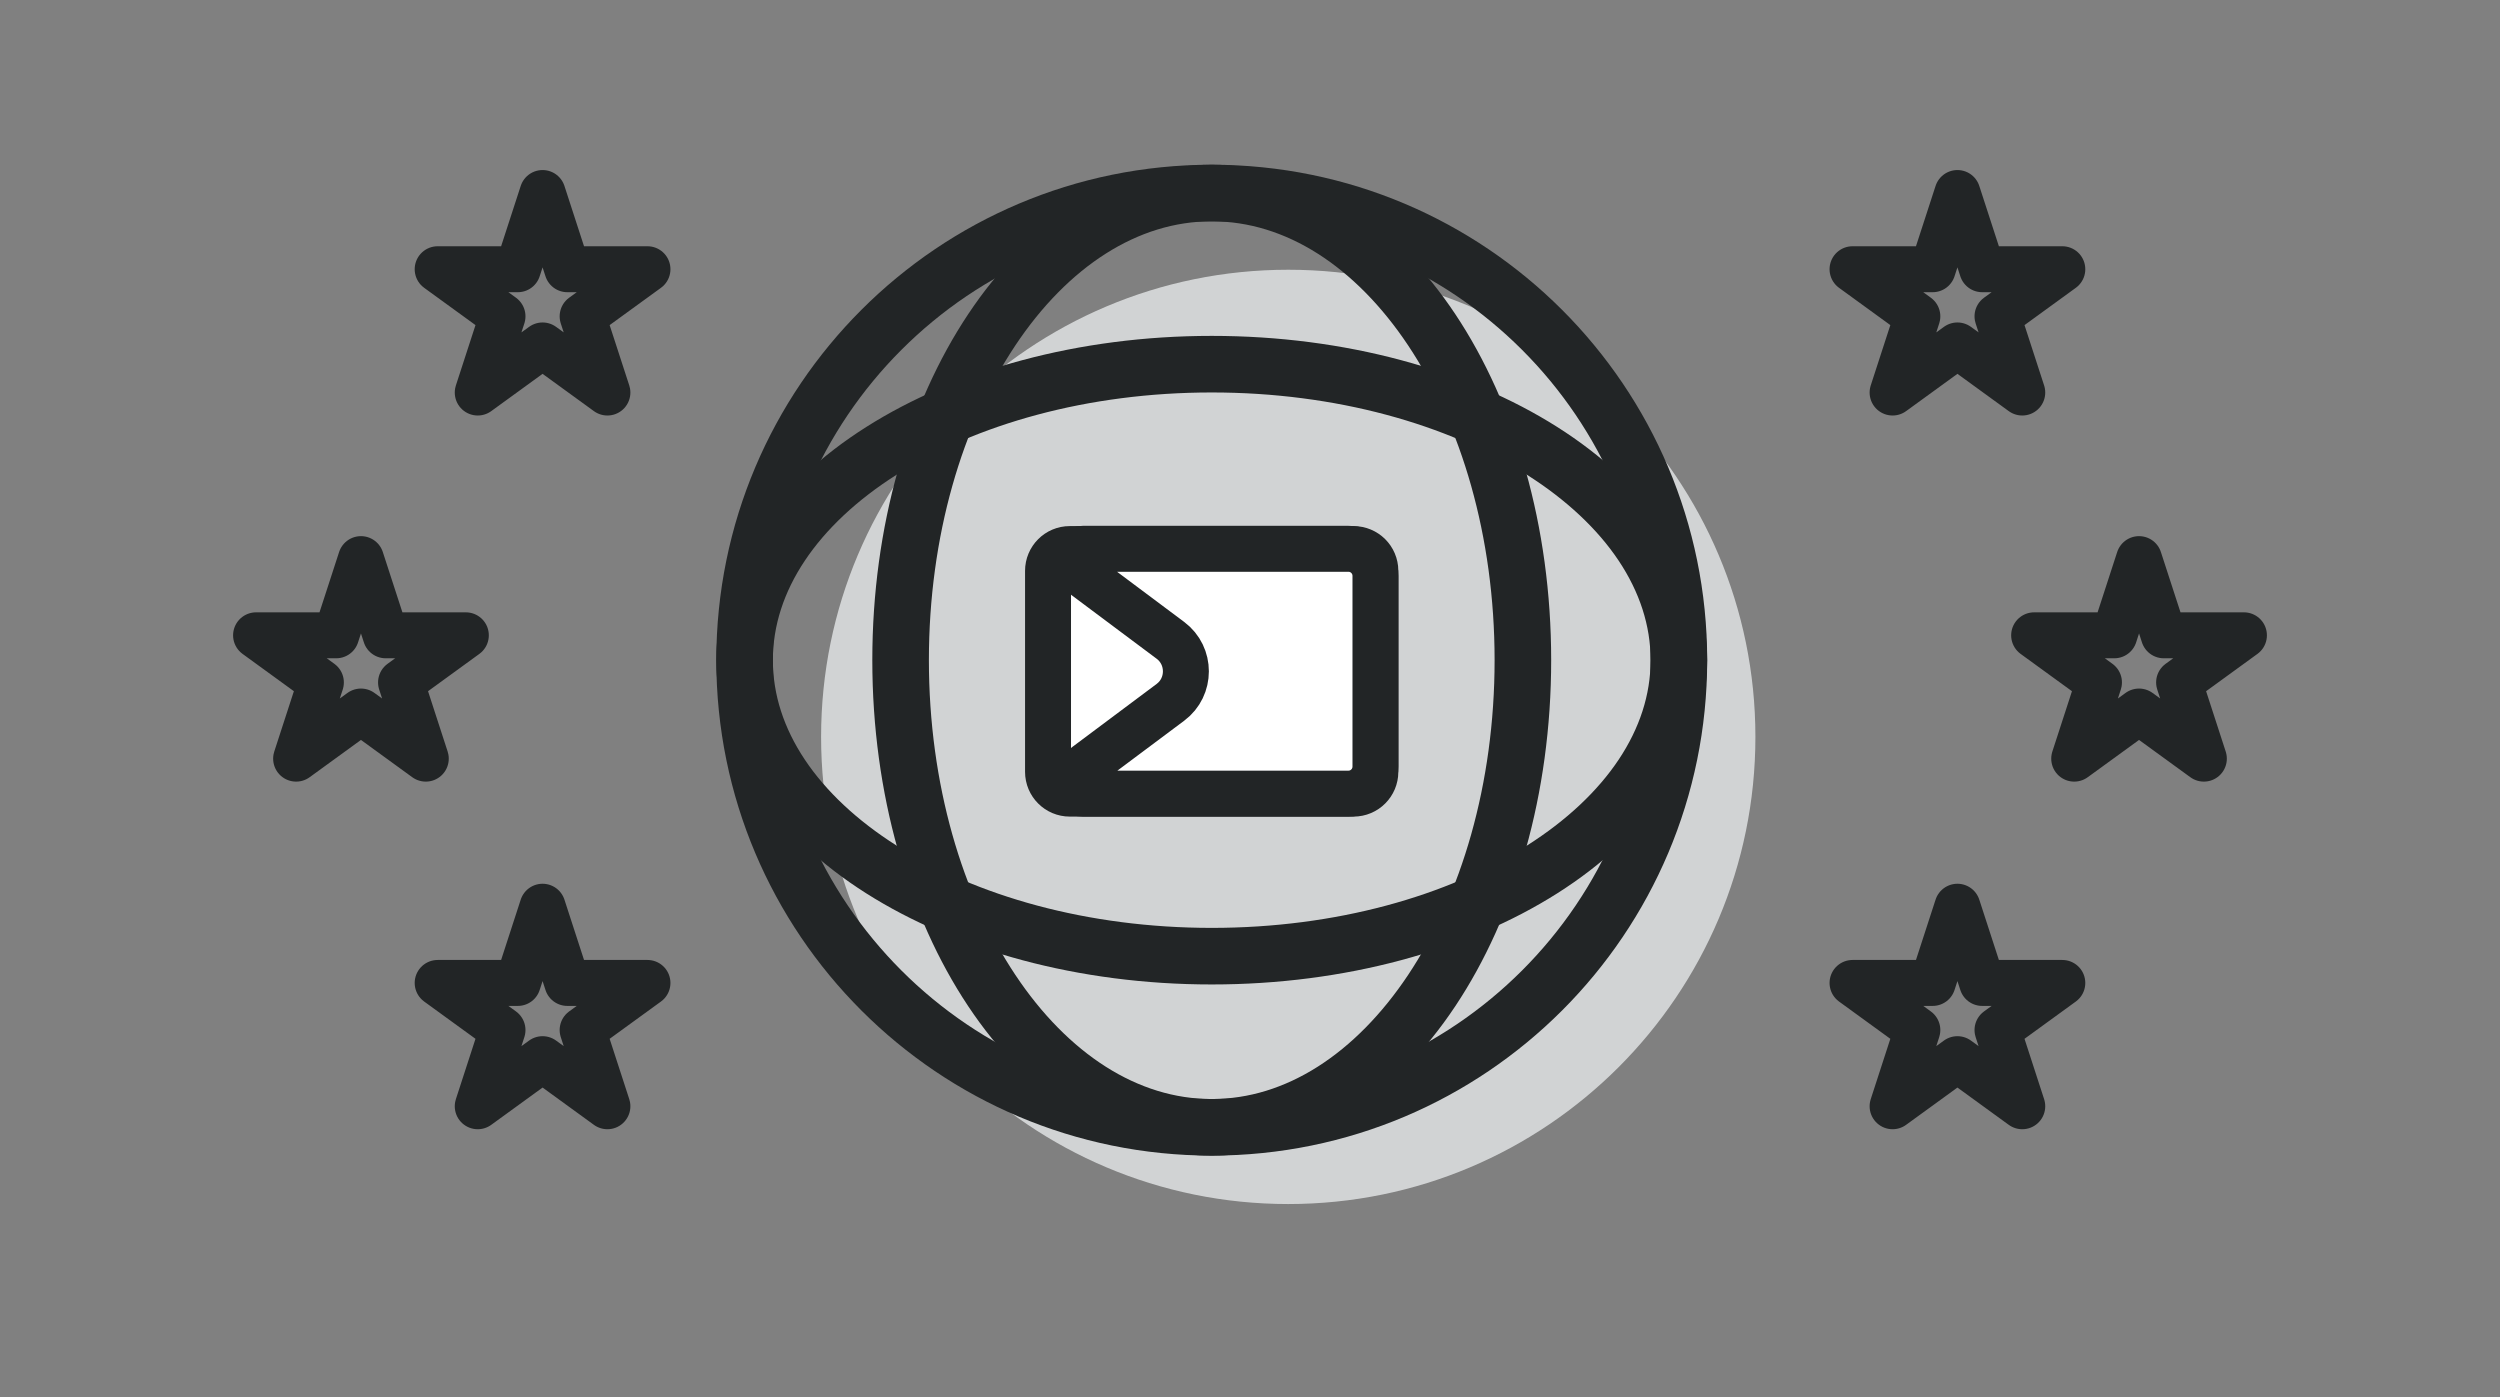
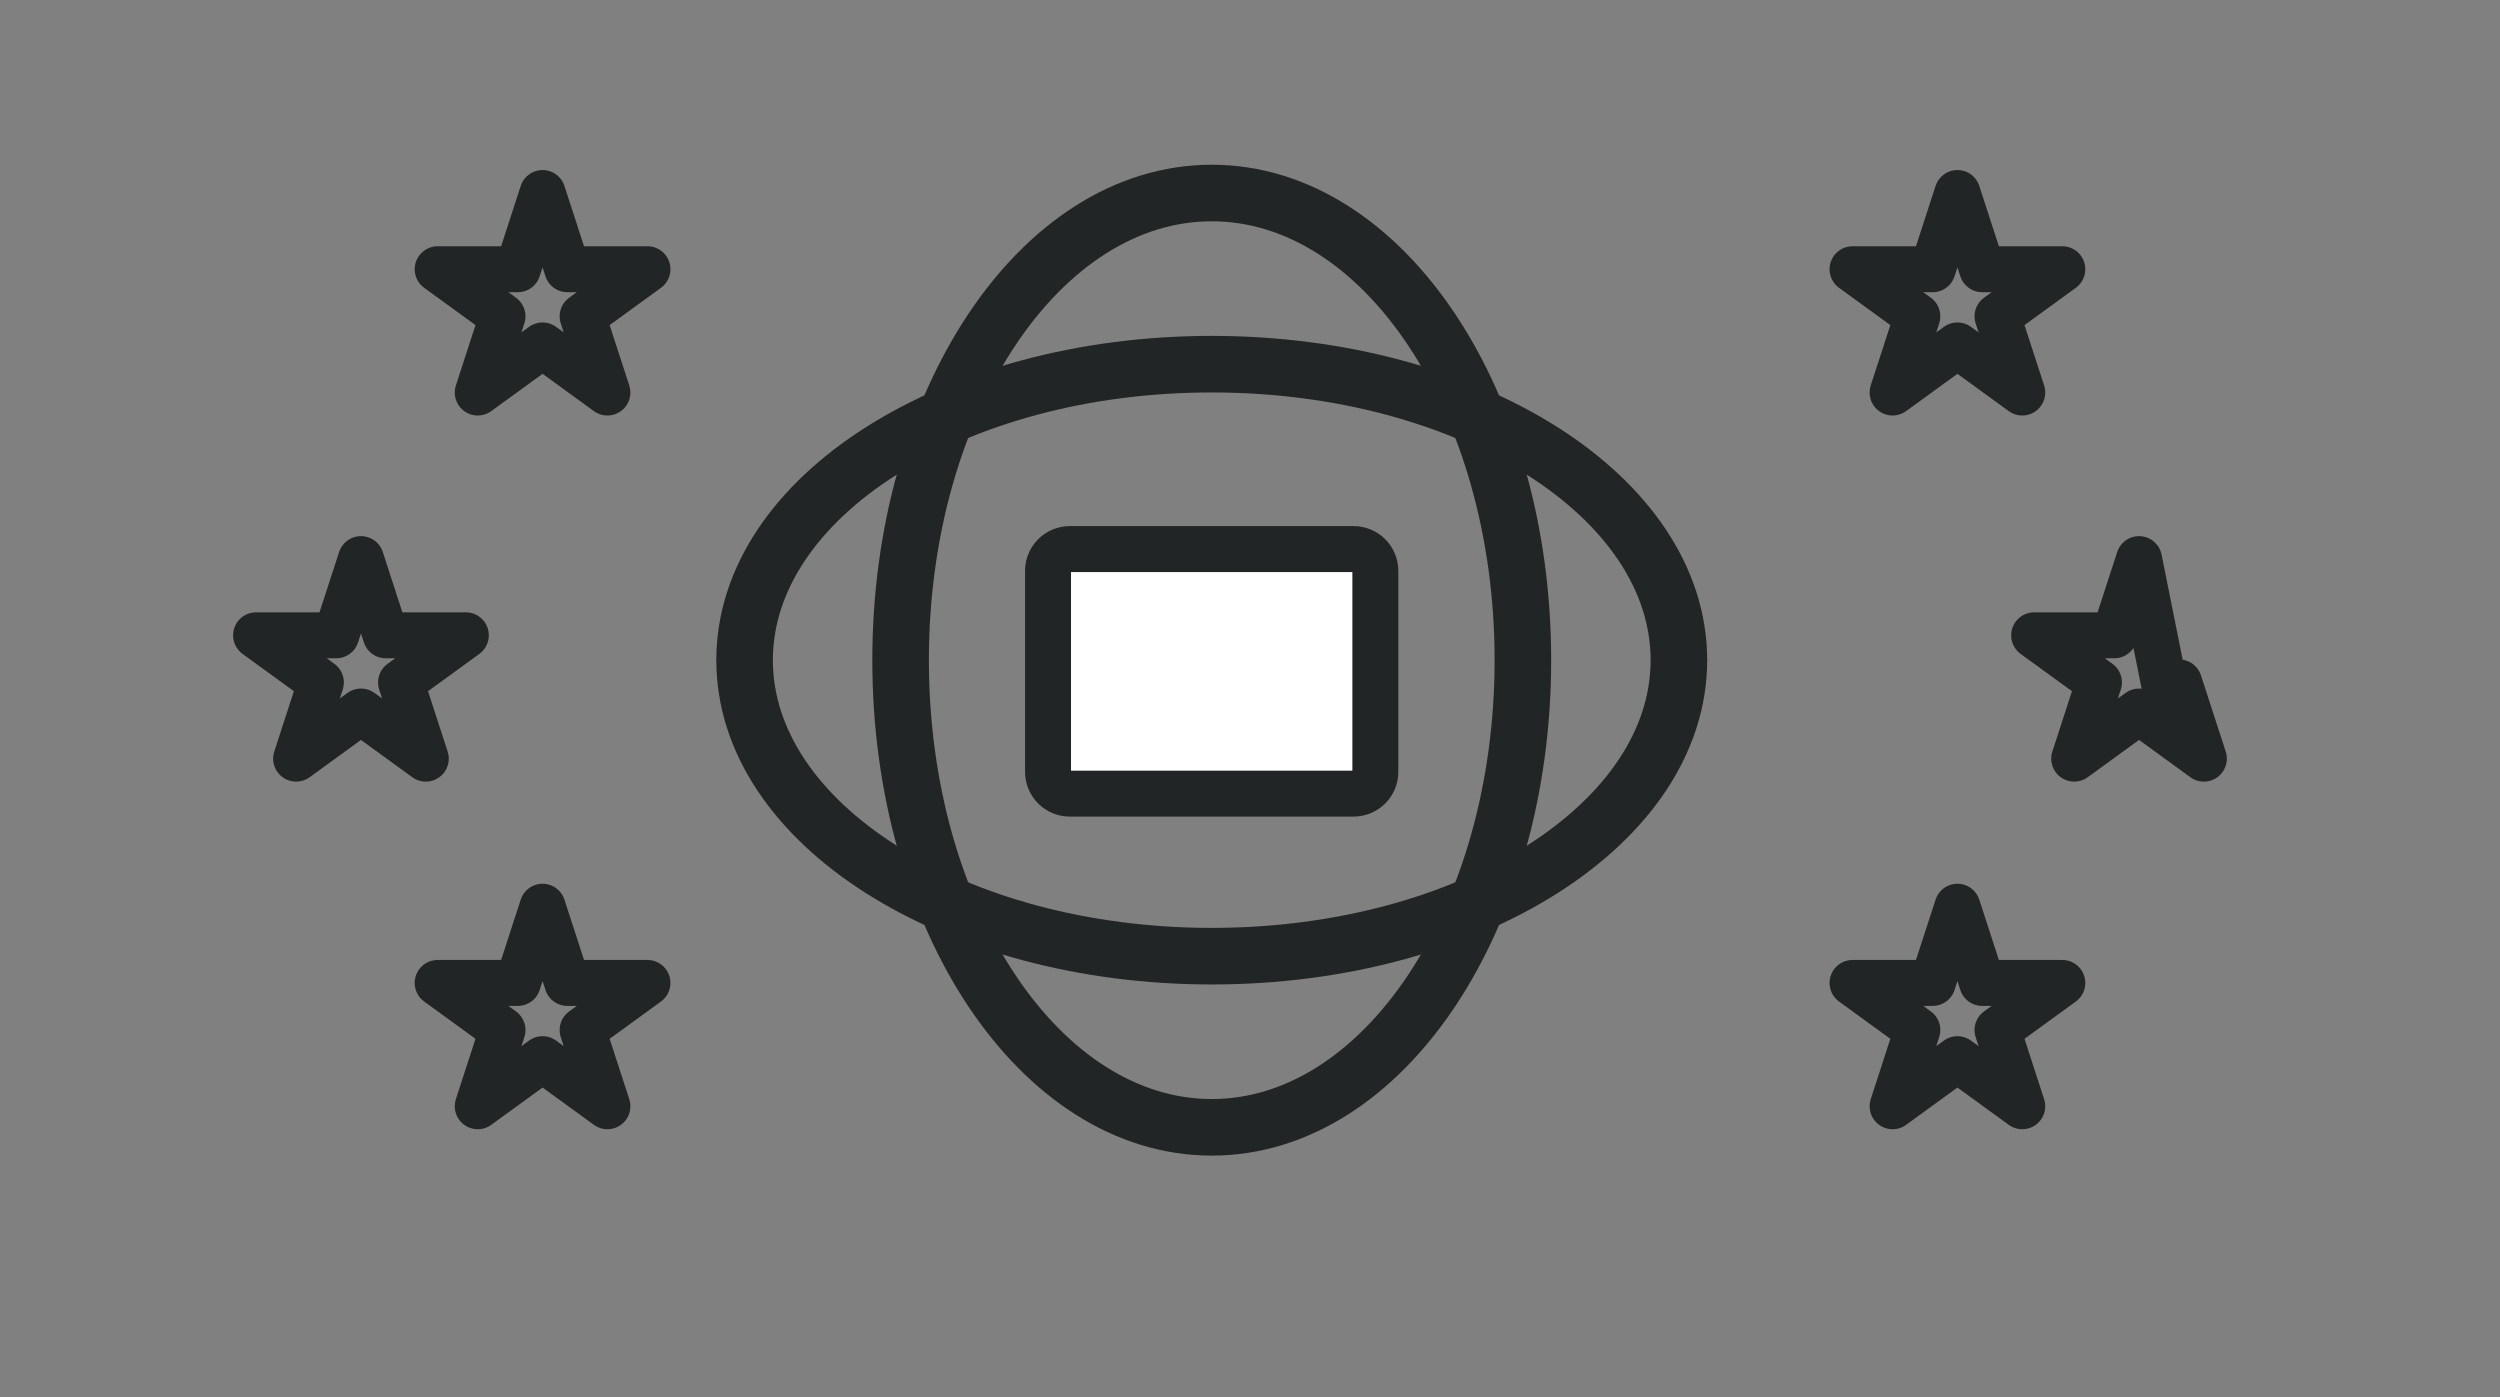
<svg xmlns="http://www.w3.org/2000/svg" width="136" height="76" viewBox="0 0 136 76" fill="none">
  <rect x="0" y="0" width="136" height="76" fill="#808080" stroke="none" />
  <path d="M66.703 36.129C68.366 36.129 69.713 34.779 69.713 33.115C69.713 31.451 68.366 30.101 66.703 30.101C65.041 30.101 63.693 31.451 63.693 33.115C63.693 34.779 65.041 36.129 66.703 36.129Z" stroke="#222526" stroke-width="2.5" stroke-linecap="round" stroke-linejoin="round" />
-   <path d="M70.081 65.5C84.116 65.5 95.494 54.122 95.494 40.087C95.494 26.052 84.116 14.674 70.081 14.674C56.045 14.674 44.668 26.052 44.668 40.087C44.668 54.122 56.045 65.5 70.081 65.5Z" fill="#D1D3D4" />
-   <path d="M65.919 61.326C79.954 61.326 91.332 49.948 91.332 35.913C91.332 21.878 79.954 10.5 65.919 10.5C51.884 10.5 40.506 21.878 40.506 35.913C40.506 49.948 51.884 61.326 65.919 61.326Z" stroke="#222526" stroke-width="3.078" stroke-linecap="round" stroke-linejoin="round" />
  <path d="M65.919 52.016C79.954 52.016 91.332 44.806 91.332 35.913C91.332 27.02 79.954 19.811 65.919 19.811C51.884 19.811 40.506 27.02 40.506 35.913C40.506 44.806 51.884 52.016 65.919 52.016Z" stroke="#222526" stroke-width="3.078" stroke-linecap="round" stroke-linejoin="round" />
  <path d="M65.919 61.326C75.267 61.326 82.845 49.948 82.845 35.913C82.845 21.878 75.267 10.5 65.919 10.5C56.571 10.5 48.993 21.878 48.993 35.913C48.993 49.948 56.571 61.326 65.919 61.326Z" stroke="#222526" stroke-width="3.078" stroke-linecap="round" stroke-linejoin="round" />
  <path d="M73.634 29.869H58.198C57.539 29.869 57.013 30.403 57.013 31.055V41.987C57.013 42.646 57.546 43.173 58.198 43.173H73.634C74.292 43.173 74.819 42.639 74.819 41.987V31.055C74.819 30.396 74.285 29.869 73.634 29.869Z" fill="white" stroke="#222526" stroke-width="2.5" stroke-linecap="round" stroke-linejoin="round" />
-   <path d="M58.53 42.049L63.671 38.206C64.793 37.367 64.793 35.675 63.671 34.835L58.53 30.992C58.045 30.632 58.302 29.855 58.904 29.855H73.357C74.167 29.855 74.825 30.514 74.825 31.325V41.702C74.825 42.514 74.167 43.173 73.357 43.173H58.904C58.295 43.173 58.045 42.403 58.53 42.035V42.049Z" fill="white" stroke="#222526" stroke-width="2.5" stroke-linecap="round" stroke-linejoin="round" />
  <path d="M29.516 10.5L30.863 14.646H35.222L31.695 17.208L33.043 21.354L29.516 18.792L25.989 21.354L27.336 17.208L23.809 14.646H28.169L29.516 10.5Z" stroke="#222526" stroke-width="2.5" stroke-linejoin="round" />
  <path d="M19.636 30.416L20.983 34.561H25.342L21.816 37.124L23.163 41.27L19.636 38.707L16.109 41.27L17.456 37.124L13.93 34.561H18.289L19.636 30.416Z" stroke="#222526" stroke-width="2.5" stroke-linejoin="round" />
  <path d="M29.516 49.326L30.863 53.472H35.222L31.695 56.034L33.043 60.18L29.516 57.618L25.989 60.18L27.336 56.034L23.809 53.472H28.169L29.516 49.326Z" stroke="#222526" stroke-width="2.5" stroke-linejoin="round" />
  <path d="M106.484 10.5L105.137 14.646H100.778L104.304 17.208L102.957 21.354L106.484 18.792L110.011 21.354L108.664 17.208L112.19 14.646H107.831L106.484 10.5Z" stroke="#222526" stroke-width="2.5" stroke-linejoin="round" />
-   <path d="M116.364 30.416L115.017 34.561H110.657L114.184 37.124L112.837 41.27L116.364 38.707L119.89 41.27L118.543 37.124L122.07 34.561H117.711L116.364 30.416Z" stroke="#222526" stroke-width="2.5" stroke-linejoin="round" />
+   <path d="M116.364 30.416L115.017 34.561H110.657L114.184 37.124L112.837 41.27L116.364 38.707L119.89 41.27L118.543 37.124H117.711L116.364 30.416Z" stroke="#222526" stroke-width="2.5" stroke-linejoin="round" />
  <path d="M106.484 49.326L105.137 53.472H100.778L104.304 56.034L102.957 60.18L106.484 57.618L110.011 60.18L108.664 56.034L112.19 53.472H107.831L106.484 49.326Z" stroke="#222526" stroke-width="2.5" stroke-linejoin="round" />
</svg>